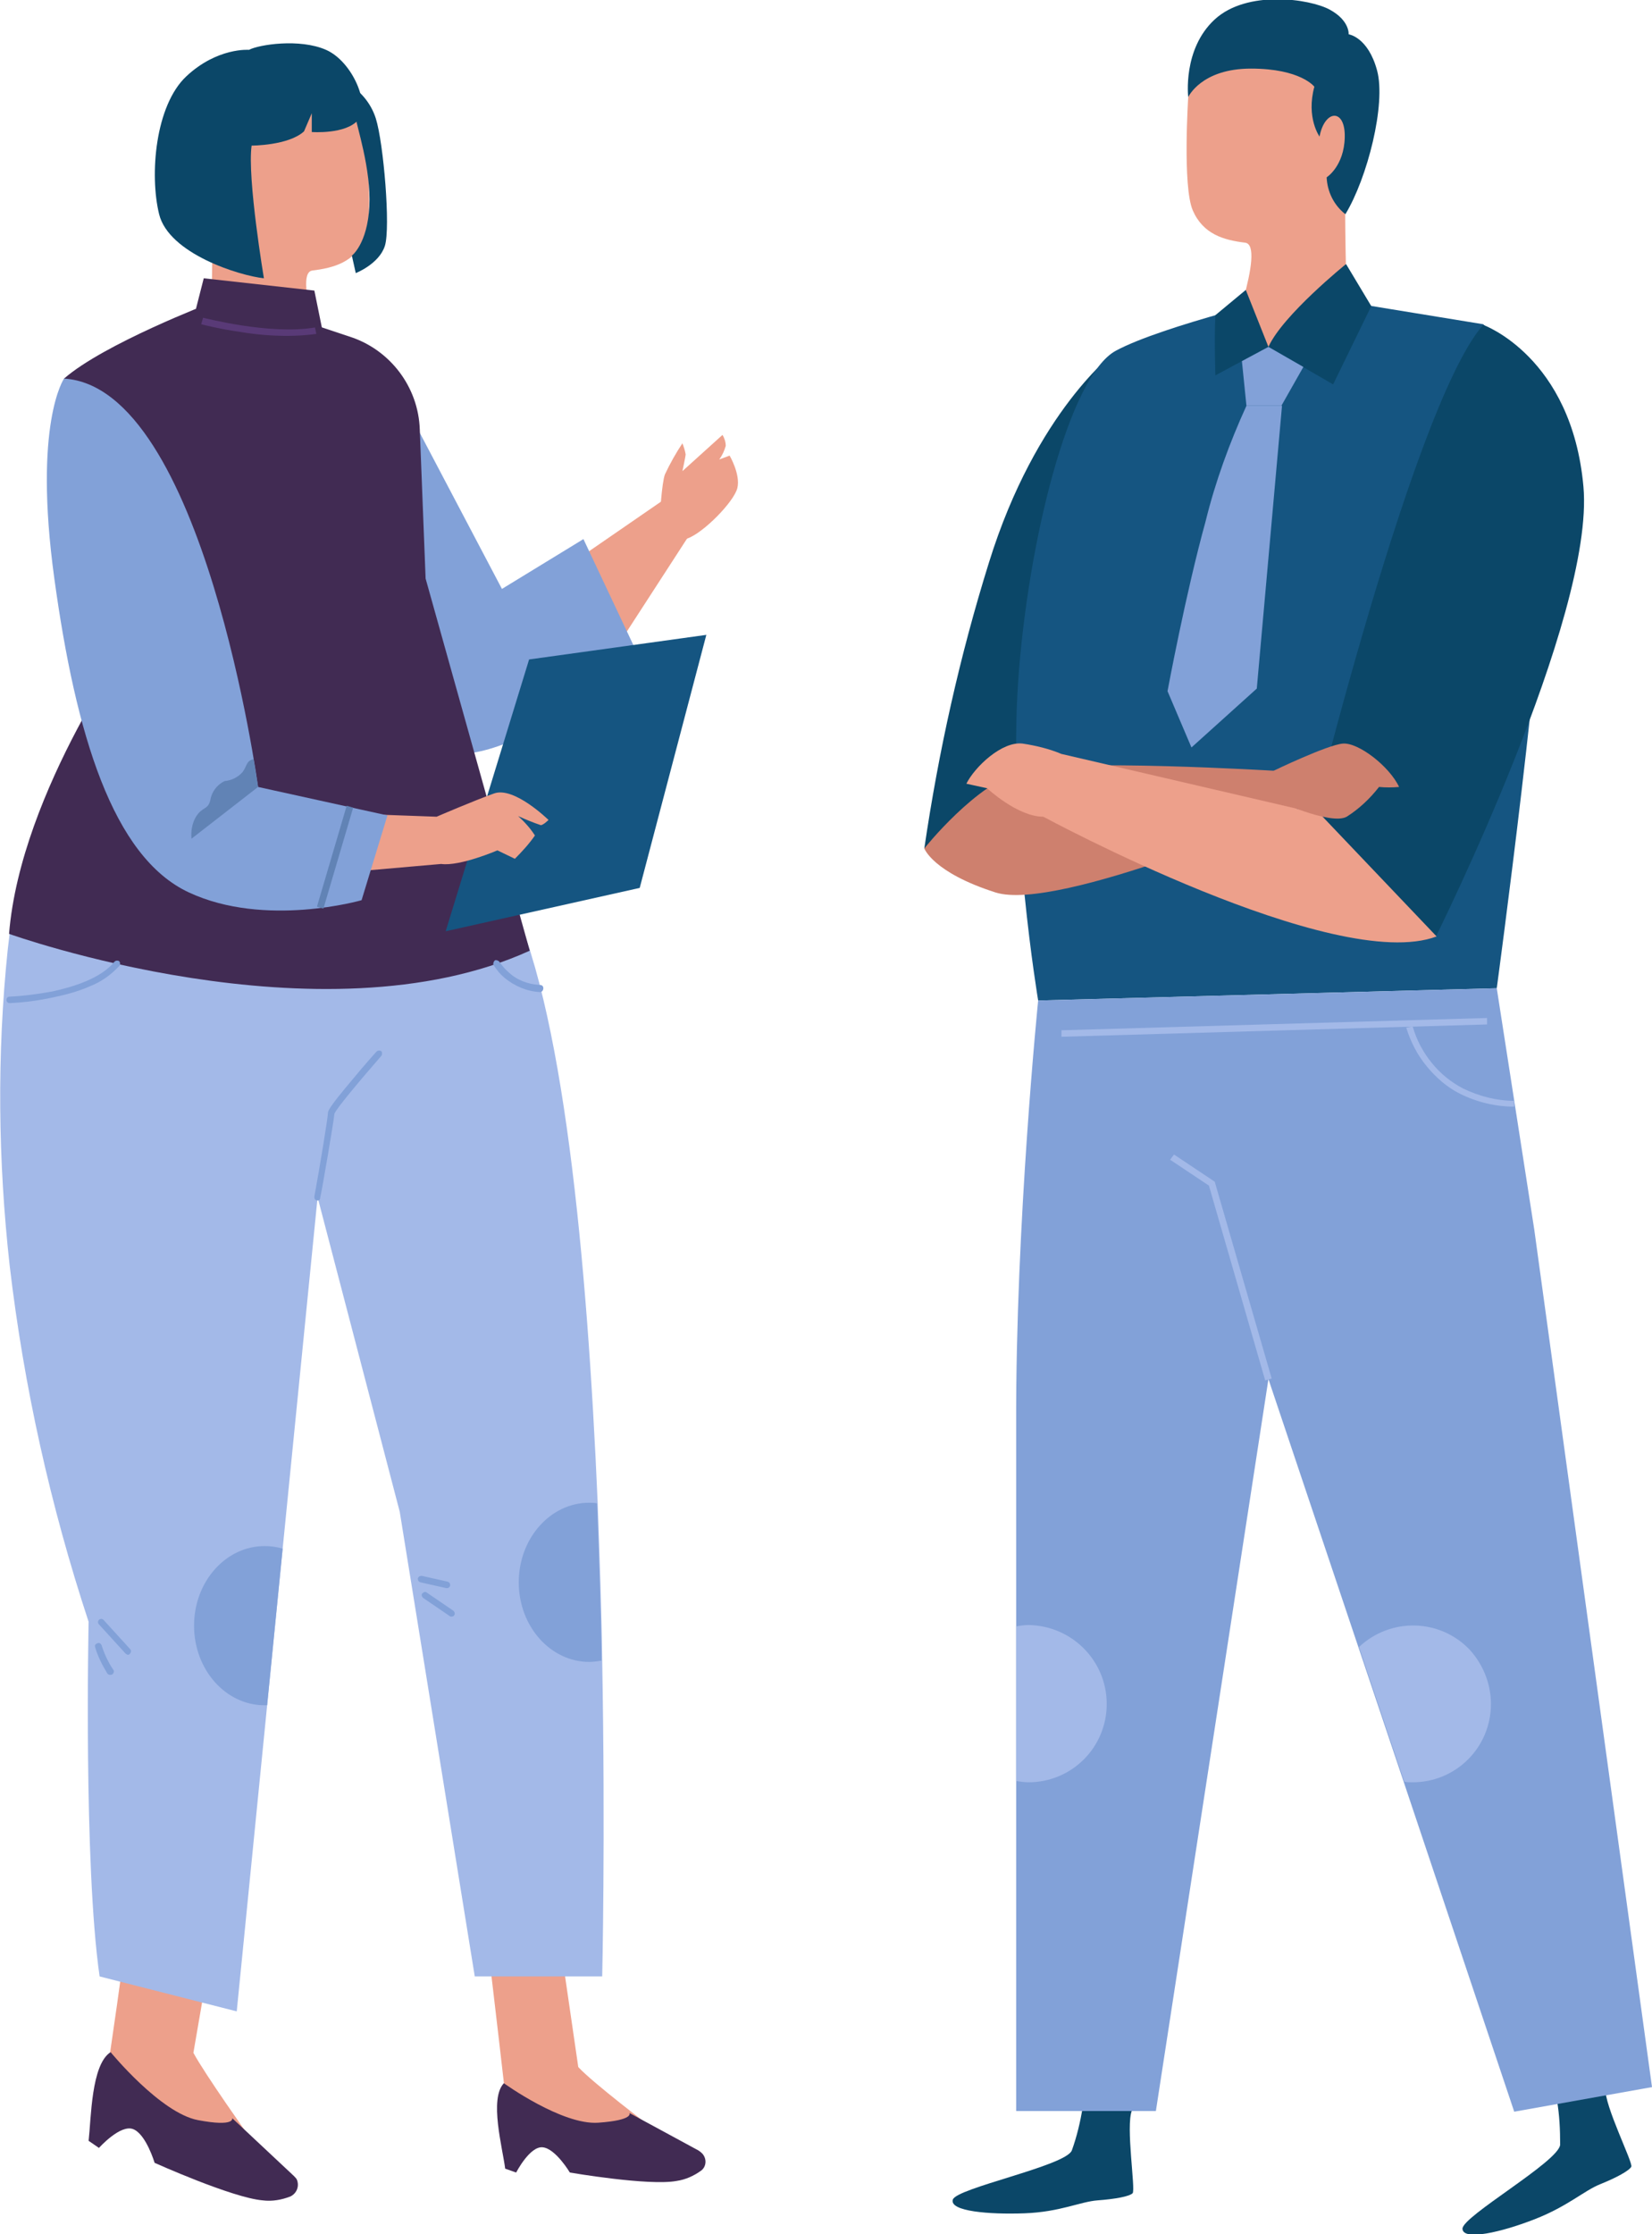
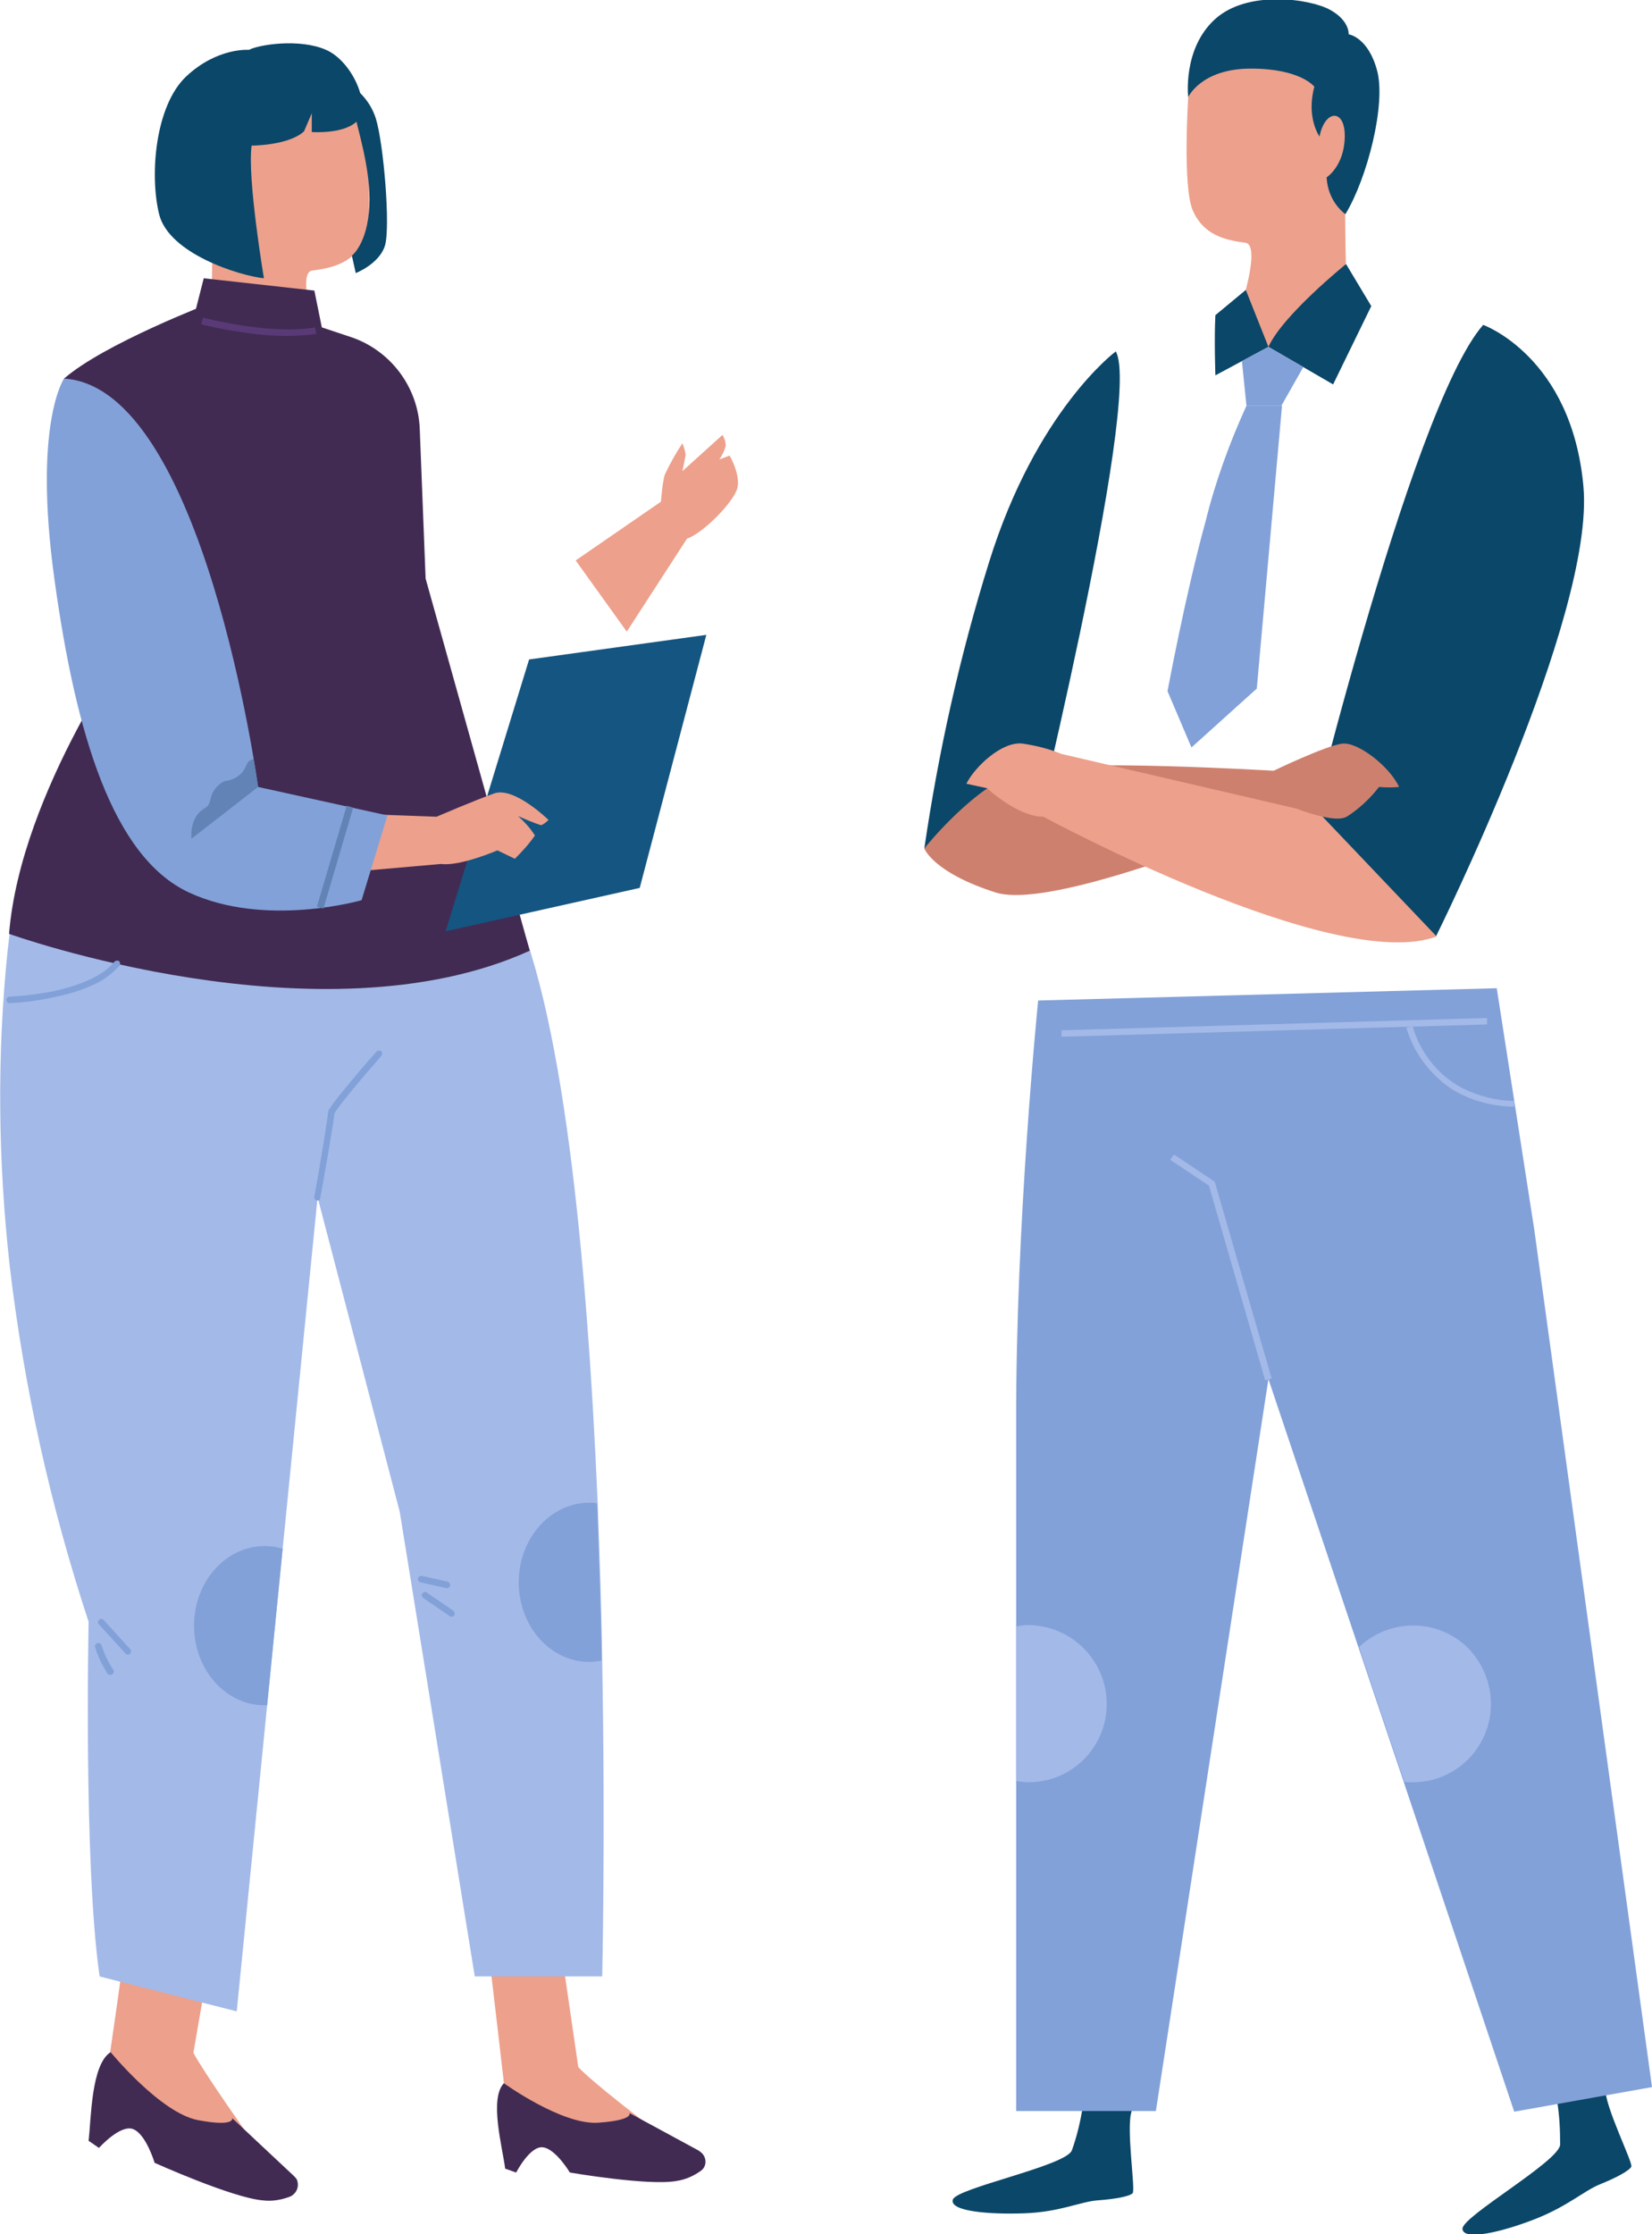
<svg xmlns="http://www.w3.org/2000/svg" xmlns:xlink="http://www.w3.org/1999/xlink" version="1.1" id="グループ_115" x="0px" y="0px" viewBox="0 0 255.4 345.2" style="enable-background:new 0 0 255.4 345.2;" xml:space="preserve">
  <style type="text/css">
	.st0{clip-path:url(#SVGID_00000061459179194358732680000008714740431195704997_);}
	.st1{fill:#0B4768;}
	.st2{fill:#155581;}
	.st3{fill:#EDA08B;}
	.st4{fill:#82A1D8;}
	.st5{fill:#A3B9E8;}
	.st6{fill:#CE806E;}
	.st7{fill:#412B53;}
	.st8{fill:#6183B5;}
	.st9{fill:#593A77;}
</style>
  <g>
    <defs>
      <rect id="SVGID_1_" width="255.4" height="345.2" />
    </defs>
    <clipPath id="SVGID_00000002362021121093267300000005896601822578363309_">
      <use xlink:href="#SVGID_1_" style="overflow:visible;" />
    </clipPath>
    <g id="グループ_114" style="clip-path:url(#SVGID_00000002362021121093267300000005896601822578363309_);">
      <path id="パス_181" class="st1" d="M172.5,54.3c0,0-12.3,9.1-19.6,32.6c-4.5,14.4-7.8,29.2-10,44.2l15.3,5.1    C158.2,136.2,176.7,61.6,172.5,54.3" />
-       <path id="パス_182" class="st2" d="M200.5,45.4c0,0-20.8,4.9-28,8.8s-13.6,29.4-15.1,51.2s3.1,49.2,3.1,49.2l70.9-1.9    c0,0,7.6-56.1,7.8-74.8s-9.9-27.8-9.9-27.8L200.5,45.4z" />
      <path id="パス_183" class="st3" d="M183.7,15c0,0-0.9,13.8,0.7,17.5s4.8,4.6,8.1,5s-2.9,16.7-2.9,16.7l18.8-1.9    c0,0-1-25.4,0-34.4S202,7.2,196.1,7.2C186.6,7.2,185.4,10.8,183.7,15" />
      <path id="パス_184" class="st1" d="M167.4,325.6c-0.4,2.3-0.9,4.5-1.7,6.7c-1,2.4-17.9,5.8-18.4,7.6s5.6,2.3,11.1,2.1    s8.6-1.8,11.3-2s4.9-0.6,5.4-1.1s-1.1-10.4-0.1-12.8S167.4,325.6,167.4,325.6" />
      <path id="パス_185" class="st1" d="M240.7,324.5c0.4,2.3,0.5,4.6,0.5,6.9c-0.2,2.6-15.2,11.1-15.1,13s6.1,0.5,11.2-1.5    s7.6-4.4,10.1-5.4s4.5-2.1,4.8-2.7s-4.2-9.5-4-12.1S240.7,324.5,240.7,324.5" />
      <path id="パス_186" class="st4" d="M255.4,322.5l-21.3,3.8L217,275.3l-7-20.8l-13.9-41.4l-17.4,113.1h-21.6c0,0,0-24.3,0-51    c0-8,0-16.1,0-23.9c0-12.1,0-23.2,0-31.3c-0.1-30.8,3.4-65.4,3.4-65.4l70.9-1.9l5.8,37.3L255.4,322.5z" />
      <path id="パス_187" class="st5" d="M195.6,213.3l-8.7-30.1l-6-4l0.6-0.8l6.3,4.2l8.8,30.4L195.6,213.3z" />
      <path id="線_6" class="st5" d="M164.1,160.2l0-1l65.8-1.9l0,1L164.1,160.2z" />
      <path id="パス_188" class="st5" d="M234.1,171c-2.9,0-5.8-0.7-8.4-2c-2-1-3.7-2.5-5.1-4.2c-1.5-1.8-2.5-3.8-3.2-6l1-0.2    l-0.5,0.1l0.5-0.1c0.6,2.1,1.6,4,3,5.7c1.3,1.6,2.9,2.9,4.8,3.9c2.5,1.2,5.2,1.9,7.9,1.9L234.1,171z" />
      <path id="パス_189" class="st6" d="M142.9,131.1c0,0,1.3,3.7,11,6.8s46.6-12.9,46.6-12.9l-3.5-5.9c0,0-31.7-1.9-38.9,0    S142.9,131.1,142.9,131.1" />
      <path id="パス_190" class="st1" d="M229.3,50.2c0,0,13.7,4.9,15.5,25S222,144.7,222,144.7l-21.5-8.5    C200.5,136.2,217.9,63.2,229.3,50.2" />
      <path id="パス_191" class="st3" d="M204.1,125.8l-40-9.3l-2.8,9.7c0,0,45.1,24.4,60.8,18.5L204.1,125.8z" />
      <path id="パス_192" class="st1" d="M208.1,40.8c0,0-9.8,7.9-12,12.8l10,5.8l5.9-12.1L208.1,40.8z" />
      <path id="パス_193" class="st1" d="M192.6,44.8l3.5,8.8l-8.2,4.4c0,0-0.2-5.6,0-9.3L192.6,44.8z" />
      <path id="パス_194" class="st3" d="M164.1,116.5c-1.9-0.8-4-1.3-6-1.6c-3.2-0.4-7.4,3.6-8.7,6.2l3.2,0.7c0,0,4.7,4.4,8.7,4.4    S164.1,116.5,164.1,116.5" />
      <path id="パス_195" class="st6" d="M196.9,119.1c0,0,8.3-4,10.7-4.2s7.2,3.5,8.7,6.7c-1,0.1-2.1,0.1-3.1,0    c-1.4,1.8-3.1,3.4-5,4.6c-2.5,1.4-11.3-2.7-11.3-2.7L196.9,119.1z" />
      <path id="パス_196" class="st4" d="M192,55.8l0.7,6.9h5.4l3.4-6l-5.4-3.1L192,55.8z" />
      <path id="パス_197" class="st4" d="M192.7,62.7c-2.6,5.7-4.8,11.7-6.3,17.8c-3.1,11.2-5.9,26.3-5.9,26.3l3.7,8.7l10.1-9.1    l3.9-43.7L192.7,62.7z" />
      <path id="パス_198" class="st1" d="M183.7,15c0,0-0.9-7.4,4.1-12s14.7-3.2,17.8-1.5s2.9,3.8,2.9,3.8s3,0.4,4.4,5.6    s-1.5,16.6-4.9,22.2c-1.8-1.4-2.8-3.5-2.9-5.7c0,0,2.7-1.7,2.8-6.2s-3.1-4.3-3.9-0.1c0,0-2.1-2.9-0.8-7.7c0,0-2.1-2.8-9.8-2.8    S183.7,15,183.7,15" />
      <path id="パス_199" class="st5" d="M230.5,263.3c0,6.7-5.4,12.1-12.1,12.1c0,0,0,0,0,0c-0.5,0-0.9,0-1.3-0.1l-7-20.8    c4.9-4.6,12.5-4.4,17.1,0.4C229.3,257.2,230.5,260.2,230.5,263.3" />
      <path id="パス_200" class="st5" d="M171.1,263.3c0,6.7-5.4,12.1-12.1,12.1c-0.6,0-1.3-0.1-1.9-0.2c0-8,0-16.1,0-23.9    c0.6-0.1,1.3-0.2,1.9-0.2C165.7,251.2,171.1,256.6,171.1,263.3" />
      <path id="パス_201" class="st3" d="M89,86.6l15.1-10.4l3.3,5.2L96.9,97.6L89,86.6z" />
      <path id="パス_202" class="st3" d="M102,80c0,0,0.3-5.4,0.8-6.7c0.8-1.7,1.7-3.3,2.7-4.8c0.2,0.5,0.4,1.1,0.5,1.7    c0,0.3-0.5,2.6-0.5,2.6l6.2-5.6c0.3,0.5,0.5,1.1,0.5,1.7c-0.2,0.7-0.5,1.4-1,2.1l1.6-0.6c0,0,1.7,2.9,1.2,5s-5.2,6.9-7.7,7.8    S102,80,102,80" />
-       <path id="パス_203" class="st4" d="M59.8,57.2l17.8,33.8l12.6-7.7l9,19.1c0,0-23.9,18.5-31.9,13.1s-7.4-35-7.4-35V57.2z" />
      <path id="パス_204" class="st3" d="M75.6,302.1l1.5,12.8l1.8,15.6l19.7,1.8l2.1-3.6c0,0-9-6.8-11.3-9.3l-2.3-15.8L75.6,302.1z" />
      <path id="パス_205" class="st7" d="M77.9,321.9c-2.3,2.4-0.2,10,0.2,13.2l1.7,0.6c0,0,2.1-4.1,4.1-3.9s4.2,3.9,4.2,3.9    s12.2,2.1,16.5,1.3c1.4-0.2,2.7-0.8,3.8-1.6c0.8-0.6,0.9-1.8,0.2-2.6c-0.2-0.2-0.3-0.3-0.6-0.5l-10.7-5.8c0,0,0.8,1.1-4.8,1.5    S77.9,321.9,77.9,321.9" />
      <path id="パス_206" class="st3" d="M20,296l-1.9,13.7l-2.4,16.6l19.9,7.2l3.1-3.1c0,0-7.1-10-8.8-13.2l3-17.4L20,296z" />
      <path id="パス_207" class="st7" d="M17.1,317.1c-3,1.9-3,10.2-3.4,13.7l1.6,1.1c0,0,3.3-3.7,5.3-2.9s3.3,5.2,3.3,5.2    s12,5.4,16.7,5.8c1.5,0.2,3-0.1,4.3-0.6c1-0.5,1.4-1.6,1-2.6c-0.1-0.2-0.3-0.4-0.5-0.6l-9.5-8.9c0,0,0.5,1.4-5.3,0.3    S17.1,317.1,17.1,317.1" />
      <path id="パス_208" class="st5" d="M93.1,305.4H73.4l-11.6-71.8L49.1,185l-5.4,54.3l-2.4,24.2l-4.7,47.3l-21.2-5.4    c-2.5-17.4-1.7-54.8-1.7-54.8c-5.9-17.9-10-36.3-12.2-55c-1.8-16.2-2-32.6-0.3-48.9c0.2-1.7,0.3-2.5,0.3-2.5l76.8-6.4    c8.8,16.7,12.5,57.3,14.1,94.4c0.3,8.4,0.6,16.6,0.7,24.3C93.6,284.2,93.1,305.4,93.1,305.4" />
      <path id="パス_209" class="st3" d="M56.4,20.8c0,0,1.5,12.3,0,16s-4.8,4.6-8.1,5s2.9,16.7,2.9,16.7l-18.8-1.9c0,0,1-25.4,0-34.4    s6.5-10.8,12.4-10.8S54.6,16.6,56.4,20.8" />
      <path id="パス_210" class="st7" d="M32.6,46.8c0,0-16.5,6.3-22.7,11.7l11.3,39c0,0-18,24.6-19.8,46.8c0,0,48.2,17.3,80.5,2.6    L65.8,89.4l-0.9-23c-0.2-6.6-4.6-12.4-10.9-14.4l-7.2-2.4L32.6,46.8z" />
      <path id="パス_211" class="st2" d="M81.8,101.9l-12.9,42l30-6.7l10.3-39.1L81.8,101.9z" />
      <path id="パス_212" class="st1" d="M38.5,7.7c0,0-4.9-0.4-9.7,4.1s-5.7,15.2-4.2,21.3s12.4,9.5,16.2,9.9c0,0-2.6-15.5-1.9-20.5    c0,0,5.7,0,8.1-2.2l1.2-2.8v2.9c0,0,5.3,0.4,7.2-1.9s-0.9-9-5-10.8S40,6.9,38.5,7.7" />
      <path id="パス_213" class="st3" d="M76.4,122.6c-3.1,1.1-8.9,3.6-8.9,3.6l-13.8-0.5c-1.6,2.8-1.5,9.2-1.5,9.2l16-1.4    c2.9,0.4,8.7-2.1,8.7-2.1l2.7,1.3c1.1-1.1,2.2-2.3,3.1-3.6c-0.7-1.1-1.6-2.1-2.6-3c1.1,0.5,2.3,1,3.5,1.4c0.4,0,1.2-0.8,1.2-0.8    S79.5,121.5,76.4,122.6" />
      <path id="パス_214" class="st1" d="M53.9,13c2,1.2,3.5,3.1,4.2,5.3c1.2,3.8,2.3,16.9,1.4,19.7S55,42.2,55,42.2l-0.6-2.7    c0,0,2.4-1.8,2.7-7.6s-2-12.5-2.2-14.1S53.9,13,53.9,13" />
      <path id="パス_215" class="st4" d="M9.9,58.5c0,0-4.8,6.9-1.5,30.9s9,43,20.8,48.5s26.7,1.2,26.7,1.2l4-13.1l-20-4.4    C39.9,121.6,31.5,59.8,9.9,58.5" />
      <path id="パス_216" class="st7" d="M31.5,43l-1.2,4.7l19.6,3.6l-1.3-6.4L31.5,43z" />
      <path id="パス_217" class="st4" d="M49.1,185.5c-0.3,0-0.5-0.2-0.5-0.5c0,0,0-0.1,0-0.1c0.9-4.9,2.1-12.3,2.1-12.9    c0-0.3,0-0.7,3.8-5.2c1.8-2.2,3.7-4.3,3.7-4.3c0.2-0.2,0.5-0.2,0.7-0.1s0.2,0.5,0.1,0.7c0,0,0,0,0,0c-3.4,3.9-7,8.2-7.3,9    c-0.1,1.2-1.9,11.7-2.2,13C49.5,185.4,49.3,185.5,49.1,185.5z" />
      <path id="線_7" class="st4" d="M19.8,255.7c-0.1,0-0.3-0.1-0.4-0.2l-4.1-4.5c-0.2-0.2-0.2-0.5,0-0.7c0.2-0.2,0.5-0.2,0.7,0    l4.1,4.5c0.2,0.2,0.2,0.5,0,0.7C20.1,255.6,19.9,255.7,19.8,255.7z" />
      <path id="パス_218" class="st4" d="M17,258.8c-0.2,0-0.3-0.1-0.4-0.2c-0.8-1.3-1.5-2.7-1.9-4.1c-0.1-0.3,0.1-0.5,0.4-0.6    c0.3-0.1,0.5,0.1,0.6,0.3c0.4,1.3,1,2.6,1.8,3.8c0.2,0.2,0.1,0.5-0.1,0.7C17.3,258.8,17.1,258.8,17,258.8L17,258.8z" />
      <path id="線_8" class="st4" d="M69.8,249.8c-0.1,0-0.2,0-0.3-0.1l-4.1-2.8c-0.2-0.2-0.3-0.5-0.1-0.7c0,0,0,0,0,0    c0.2-0.2,0.5-0.3,0.7-0.1c0,0,0,0,0,0l4.1,2.8c0.2,0.2,0.3,0.5,0.1,0.7C70.2,249.7,70,249.8,69.8,249.8z" />
      <path id="線_9" class="st4" d="M69.1,245.4c0,0-0.1,0-0.1,0l-4-0.9c-0.3-0.1-0.4-0.3-0.4-0.6c0,0,0,0,0,0    c0.1-0.3,0.3-0.4,0.6-0.4c0,0,0,0,0,0l4,0.9c0.3,0.1,0.4,0.3,0.4,0.6C69.5,245.3,69.3,245.4,69.1,245.4L69.1,245.4z" />
      <path id="パス_219" class="st4" d="M1.5,155c-0.3,0-0.5-0.2-0.5-0.5c0-0.3,0.2-0.5,0.5-0.5c2.2-0.1,4.4-0.4,6.6-0.8    c3.2-0.7,7.5-2,9.6-4.6c0.2-0.2,0.5-0.2,0.7-0.1c0.2,0.2,0.2,0.5,0.1,0.7c-1.3,1.4-2.8,2.5-4.6,3.2c-1.8,0.8-3.7,1.3-5.6,1.7    C6,154.6,3.8,154.9,1.5,155L1.5,155z" />
-       <path id="パス_220" class="st4" d="M83.5,153.3L83.5,153.3c-2-0.1-3.9-0.9-5.5-2.2c-0.7-0.6-1.2-1.2-1.7-2    c-0.1-0.2,0-0.5,0.2-0.7c0.2-0.1,0.5,0,0.7,0.2c0.4,0.6,0.9,1.2,1.5,1.7c1.3,1.2,3,1.8,4.8,1.9c0.3,0,0.5,0.2,0.5,0.5    S83.8,153.3,83.5,153.3L83.5,153.3z" />
      <path id="パス_221" class="st4" d="M43.7,239.3l-2.4,24.2c-0.1,0-0.3,0-0.4,0c-6,0-10.9-5.5-10.9-12.3c0-6.8,4.9-12.3,10.9-12.3    C41.8,238.9,42.7,239,43.7,239.3" />
      <path id="パス_222" class="st4" d="M93,256.6c-0.6,0.1-1.3,0.2-1.9,0.2c-6,0-10.9-5.5-10.9-12.3s4.9-12.3,10.9-12.3    c0.4,0,0.8,0,1.2,0.1C92.6,240.6,92.9,248.9,93,256.6" />
      <path id="パス_223" class="st8" d="M39.9,121.6l-10.3,8c-0.1-1.2,0.1-2.4,0.7-3.4c1-1.6,1.8-1,2.2-2.5c0.2-1.3,1-2.4,2.2-3    c1.1-0.1,2.1-0.6,2.8-1.4c0.7-0.9,0.5-1.7,1.7-2L39.9,121.6z" />
      <path id="線_10" class="st8" d="M50,140.4l-1-0.3l4.6-15.6l1,0.3L50,140.4z" />
      <path id="パス_224" class="st9" d="M44.4,51.9c-2.4,0-4.8-0.2-7.2-0.6c-3.5-0.5-6.1-1.2-6.1-1.2l0.3-1c0.1,0,10.3,2.7,17.3,1.5    l0.2,1C47.4,51.8,45.9,51.9,44.4,51.9z" />
    </g>
  </g>
</svg>